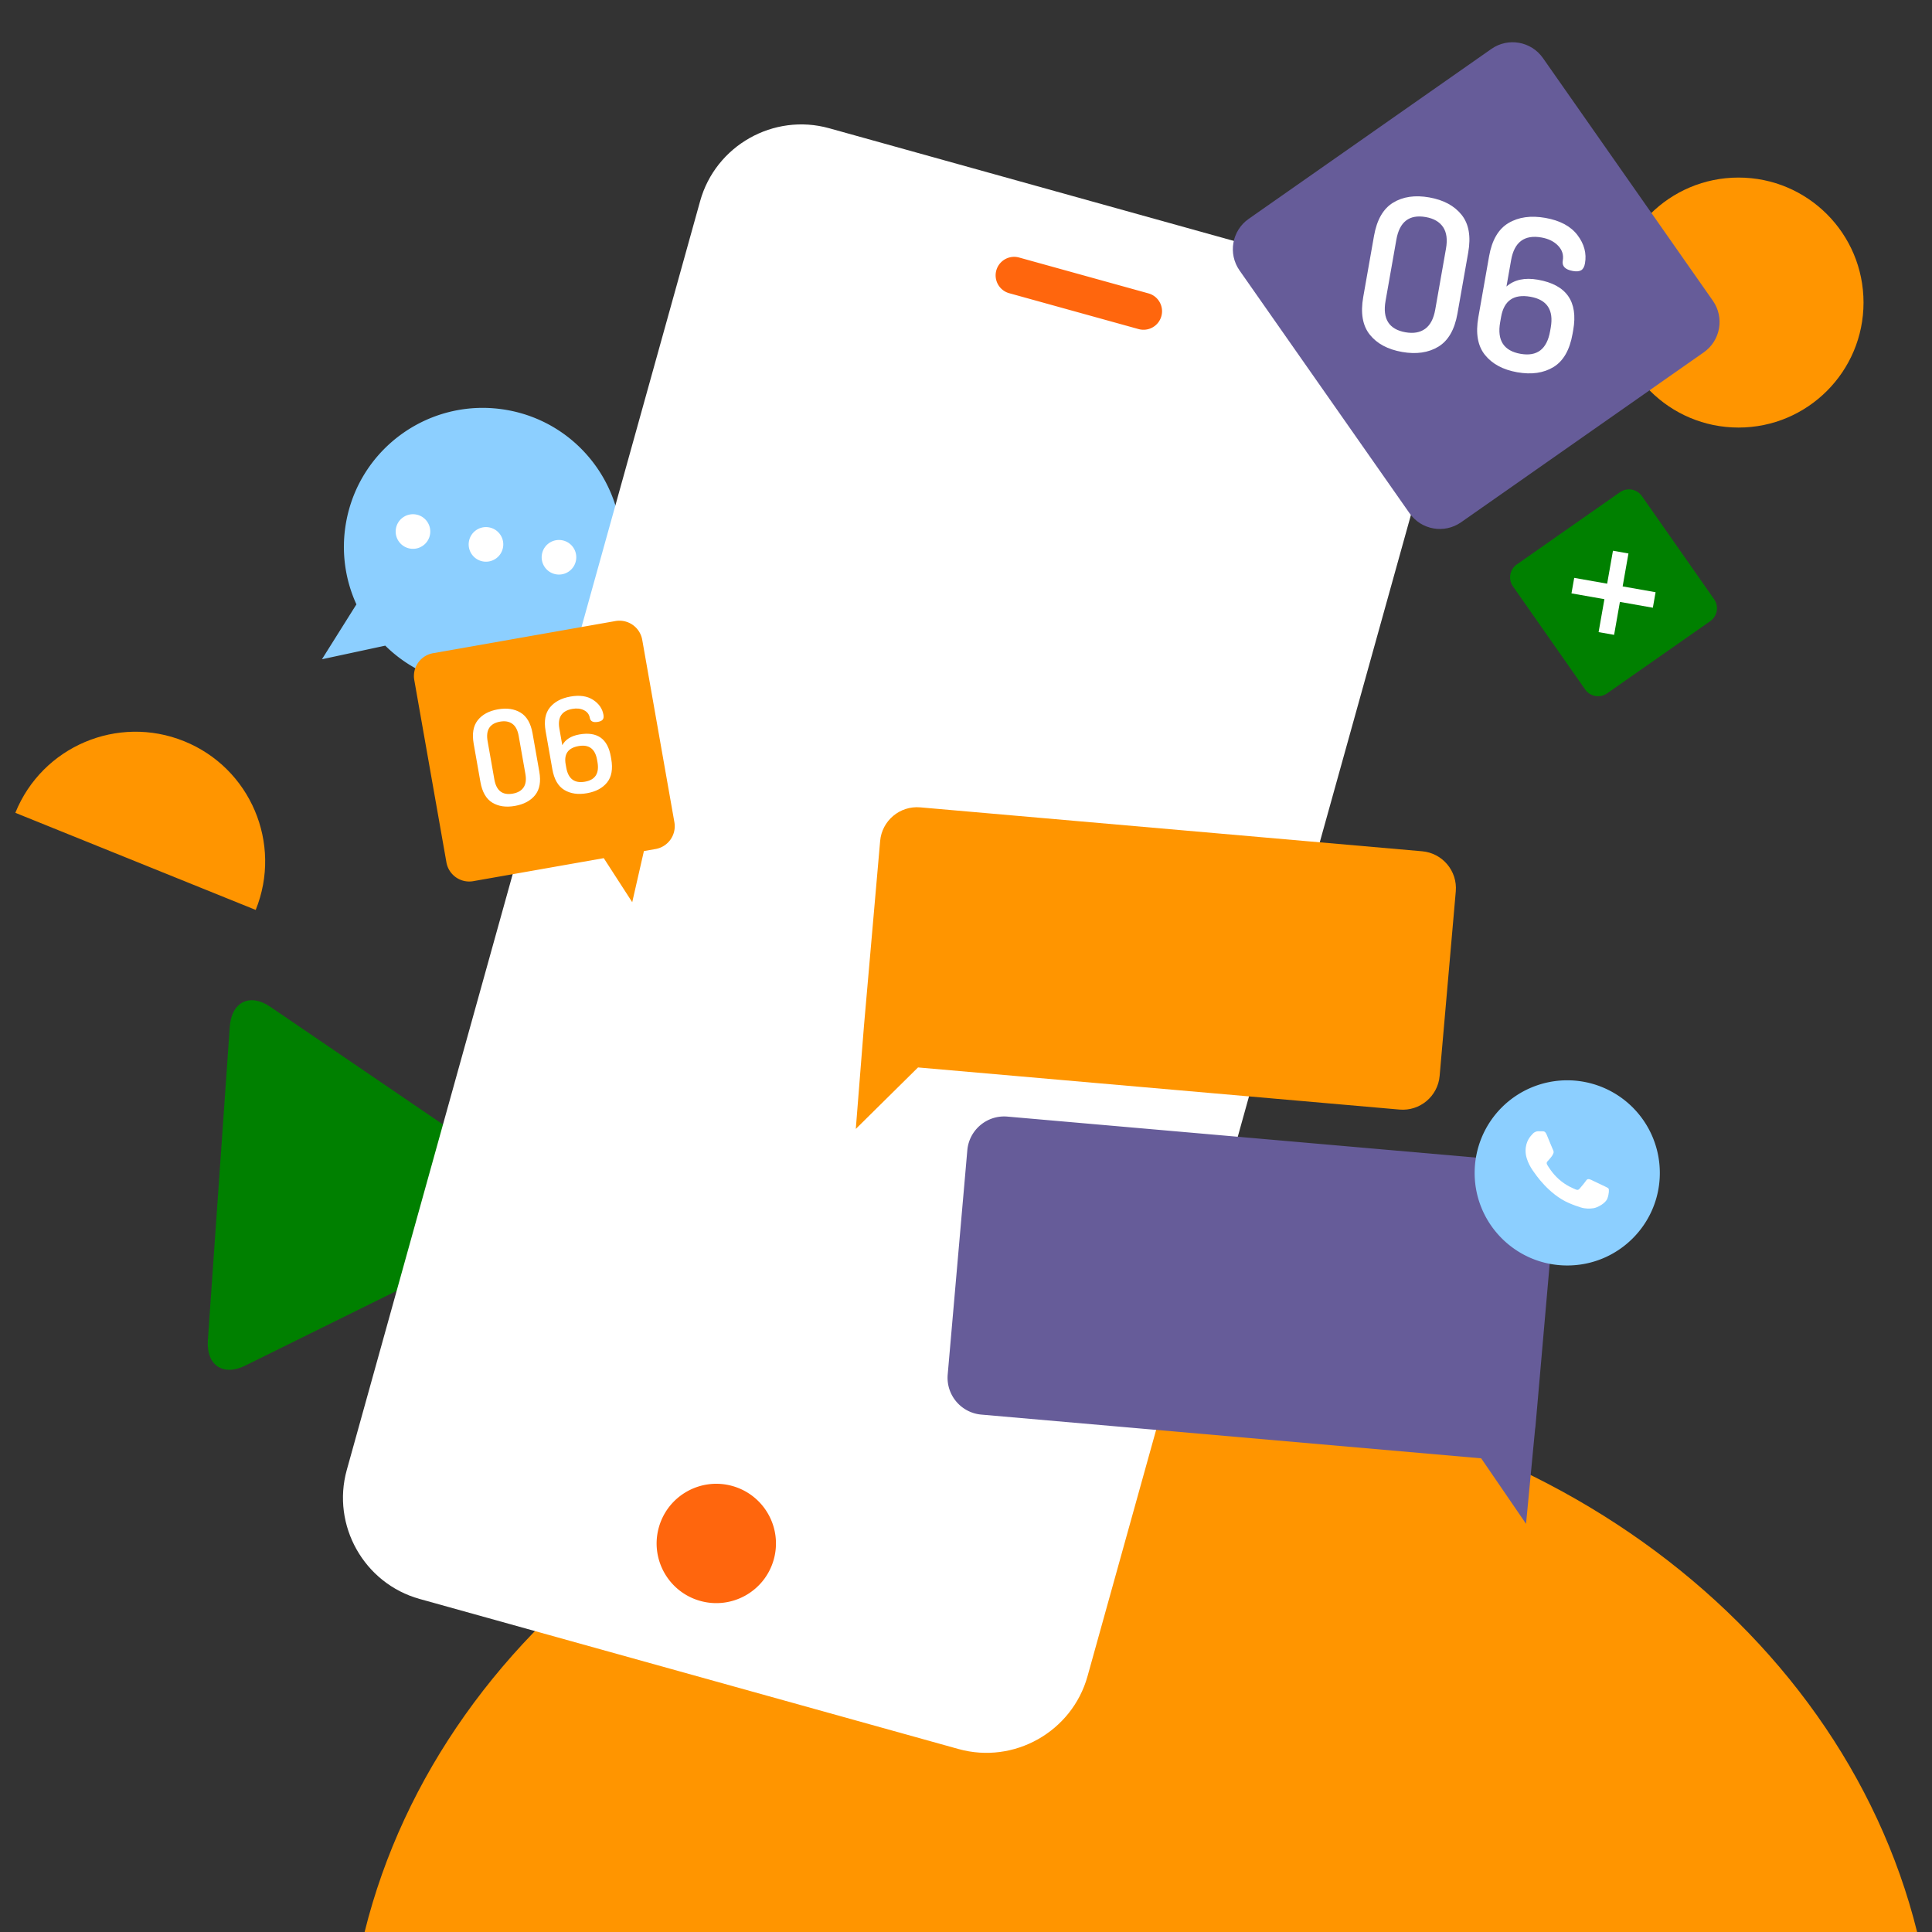
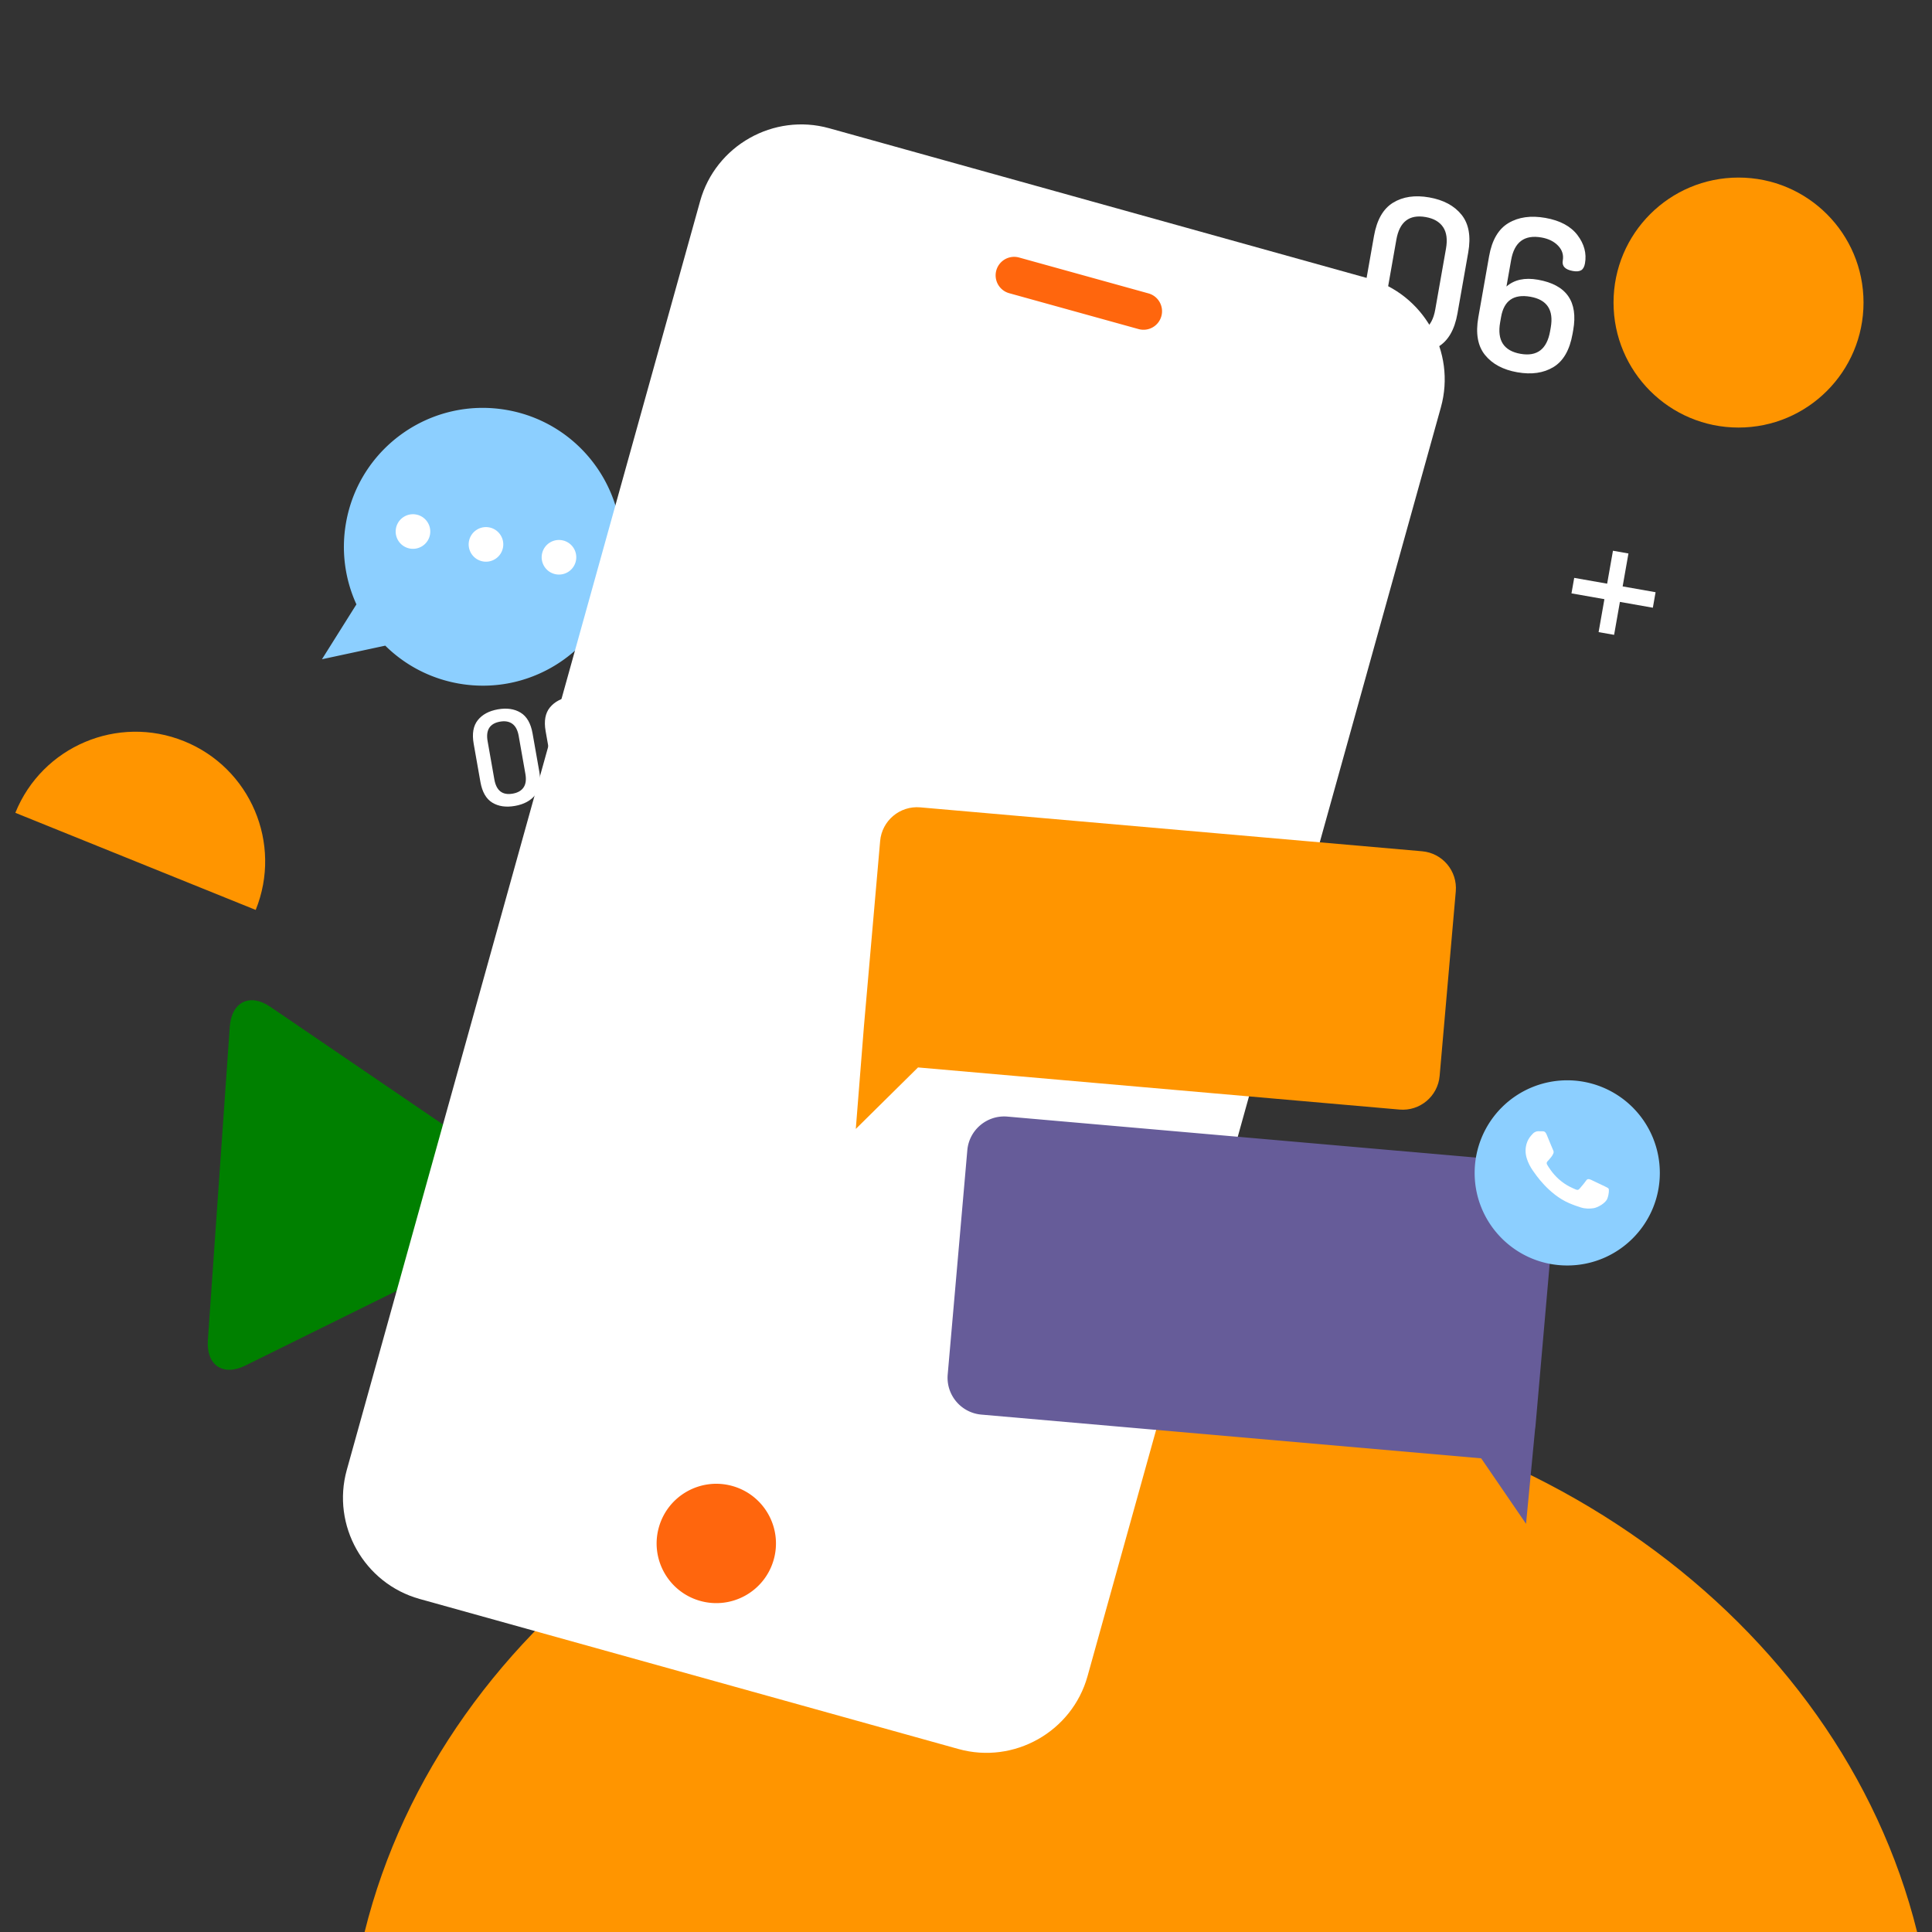
<svg xmlns="http://www.w3.org/2000/svg" width="504" height="504" fill="none">
  <rect width="100%" height="100%" fill="#333333" stroke="none" />
  <g clip-path="url(#A)">
    <g fill-rule="evenodd">
      <path d="M132.242 106.957c19.705 3.475 32.864 22.267 29.389 41.972s-22.266 32.863-41.971 29.388c-7.529-1.327-14.102-4.89-19.156-9.886l-16.515 3.548 8.99-14.317a36.06 36.06 0 0 1-2.708-21.316c3.475-19.705 22.266-32.863 41.971-29.389z" fill="#8ccfff" />
      <path d="M108.516 134.216c2.453.432 4.093 2.772 3.66 5.226s-2.774 4.092-5.226 3.66-4.095-2.772-3.662-5.227 2.774-4.092 5.228-3.659zm19.044 3.358c2.453.432 4.092 2.771 3.66 5.226s-2.774 4.092-5.227 3.66-4.094-2.772-3.661-5.227a4.51 4.51 0 0 1 5.228-3.659zm19.044 3.358a4.51 4.51 0 0 1 3.659 5.226c-.433 2.455-2.773 4.092-5.226 3.66s-4.094-2.772-3.662-5.227 2.774-4.092 5.229-3.659z" fill="#fff" />
      <path d="M136.799 320.283c5.827-2.879 6.201-8.228.831-11.889l-67.1-45.741c-5.366-3.661-10.134-1.305-10.591 5.229l-5.713 81.703c-.457 6.54 3.936 9.533 9.76 6.658l72.814-35.96z" fill="green" />
      <g fill="#ff9500">
        <path d="M500.125 504.031c-20.199-81.468-103.214-142.506-202.505-142.506S115.306 422.563 95.107 504.031h405.018zM4 212.039c6.996-17.316 26.704-25.683 44.021-18.686s25.68 26.705 18.684 44.02L4 212.039z" />
      </g>
    </g>
    <path d="M453.529 111.536c18.009 0 32.608-14.599 32.608-32.608s-14.599-32.607-32.608-32.607-32.607 14.599-32.607 32.607 14.599 32.608 32.607 32.608z" fill="#ff9500" />
    <g fill-rule="evenodd">
      <path d="M283.704 437.271c-4.033 14.481-19.18 23.028-33.659 18.995l-140.583-39.149c-14.478-4.033-23.027-19.18-18.995-33.659l92.18-331.009c4.032-14.481 19.18-23.028 33.66-18.995l140.581 39.149c14.481 4.033 23.03 19.18 18.997 33.658l-92.181 331.01z" fill="#fff" />
      <path d="M171.9 398.35c2.369-8.262 10.988-13.04 19.25-10.67s13.04 10.988 10.671 19.25-10.988 13.04-19.25 10.671-13.04-10.988-10.671-19.251zm93.952-331.171l33.749 9.359c2.57.713 4.077 3.375 3.364 5.946a4.83 4.83 0 0 1-5.946 3.364l-33.749-9.359a4.83 4.83 0 1 1 2.582-9.31z" fill="#ff660d" />
      <path d="M262.811 291.286c-5.316-.465-10.002 3.467-10.467 8.783l-5.117 58.491c-.465 5.315 3.467 10.001 8.782 10.466l130.389 11.407 11.701 17.09 2.357-24.71a9.99 9.99 0 0 0 .11-.838l5.117-58.491c.465-5.315-3.467-10.001-8.783-10.466l-134.089-11.732z" fill="#665c99" />
      <path d="M432.999 305.972c0 13.34-10.815 24.153-24.154 24.153s-24.154-10.813-24.154-24.153a24.16 24.16 0 0 1 24.154-24.154 24.16 24.16 0 0 1 24.154 24.154z" fill="#8ccfff" />
      <path d="M418.613 309.471l-3.655-1.74c-.491-.179-.847-.268-1.203.267s-1.382 1.741-1.694 2.099-.624.401-1.159.133-2.258-.834-4.301-2.655c-1.59-1.418-2.663-3.17-2.976-3.706s-.033-.824.235-1.091c.241-.24.535-.625.802-.937s.357-.536.535-.892.09-.67-.044-.938-1.204-2.899-1.65-3.97c-.434-1.044-.874-.903-1.203-.92l-1.025-.018c-.357 0-.936.134-1.427.668s-1.871 1.831-1.871 4.464 1.916 5.176 2.183 5.533 3.772 5.759 9.137 8.076c1.277.551 2.273.881 3.05 1.127 1.281.407 2.448.35 3.369.211 1.028-.152 3.164-1.293 3.61-2.543s.446-2.32.313-2.542-.492-.358-1.026-.626z" fill="#fff" />
      <path d="M370.986 222.07c5.316.465 9.248 5.151 8.783 10.467l-4.211 48.133c-.465 5.316-5.152 9.248-10.467 8.783l-125.608-10.99-16.232 16.04 2.14-26.972 4.211-48.132c.465-5.316 5.151-9.248 10.467-8.783l130.917 11.454z" fill="#ff9500" />
-       <path d="M402.504 15.141l44.332 63.314c3.061 4.371 1.999 10.395-2.372 13.456l-63.314 44.332c-4.371 3.061-10.395 1.998-13.455-2.373l-44.333-63.313c-3.061-4.371-1.998-10.395 2.373-13.456l63.313-44.333c4.371-3.061 10.395-1.998 13.456 2.373z" fill="#665c99" />
      <path d="M365.742 91.81c3.722.656 6.877.203 9.467-1.361s4.254-4.446 4.995-8.649l2.808-15.921c.741-4.203.163-7.486-1.734-9.85s-4.707-3.873-8.429-4.53-6.869-.197-9.442 1.379-4.231 4.465-4.972 8.667l-2.807 15.921c-.741 4.203-.171 7.48 1.709 9.832s4.682 3.855 8.405 4.512zm.904-5.129c-4.292-.757-6.024-3.486-5.195-8.188l2.808-15.921c.814-4.722 3.376-6.704 7.686-5.944 2.084.367 3.587 1.238 4.511 2.613s1.177 3.247.759 5.615l-2.807 15.921c-.418 2.369-1.295 4.037-2.632 5.004s-3.046 1.267-5.13.9zm29.175 10.433c3.722.656 6.869.201 9.44-1.365s4.228-4.451 4.969-8.654l.175-.988c1.312-7.444-1.754-11.823-9.198-13.135-3.437-.606-6.176-.015-8.218 1.774l1.216-6.892c.832-4.719 3.474-6.686 7.926-5.901 1.835.324 3.282 1.042 4.344 2.157s1.463 2.402 1.206 3.862.62 2.368 2.632 2.723c.944.166 1.667.101 2.169-.196s.834-.9.994-1.808c.455-2.582-.196-5.034-1.954-7.354s-4.551-3.818-8.379-4.494c-3.794-.669-7.004-.22-9.63 1.346s-4.311 4.45-5.052 8.653l-2.807 15.921c-.741 4.203-.162 7.482 1.736 9.836s4.709 3.86 8.431 4.517zm.848-4.809c-4.381-.772-6.157-3.51-5.328-8.211l.249-1.416c.754-4.274 3.304-6.028 7.649-5.262s6.113 3.447 5.303 8.041l-.165.935c-.829 4.701-3.398 6.672-7.708 5.912z" fill="#fff" />
-       <path d="M160.543 162.013a6.04 6.04 0 0 1 6.996 4.898l8.388 47.573a6.04 6.04 0 0 1-4.898 6.996l-3.054.538-3.047 13.335-7.425-11.489-34.047 6.004a6.04 6.04 0 0 1-6.996-4.898l-8.388-47.573a6.04 6.04 0 0 1 4.898-6.996l47.573-8.388z" fill="#ff9500" />
      <path d="M134.329 210.241c2.327-.411 4.083-1.351 5.27-2.823s1.548-3.521 1.085-6.148l-1.755-9.951c-.463-2.627-1.504-4.431-3.123-5.414s-3.593-1.269-5.919-.859-4.077 1.353-5.251 2.829-1.53 3.526-1.067 6.153l1.755 9.951c.463 2.626 1.498 4.429 3.105 5.408s3.574 1.264 5.9.854zm-.565-3.206c-2.682.473-4.283-.76-4.801-3.698l-1.754-9.951c-.531-2.948.55-4.659 3.243-5.134 1.303-.23 2.372-.039 3.208.571s1.385 1.655 1.646 3.135l1.755 9.951c.261 1.48.102 2.647-.476 3.501s-1.518 1.395-2.821 1.625zm19.365-.109c2.326-.41 4.077-1.35 5.253-2.82s1.531-3.518 1.068-6.145l-.109-.618c-.82-4.652-3.557-6.568-8.209-5.748-2.148.379-3.631 1.312-4.448 2.798l-.759-4.307c-.52-2.95.611-4.67 3.394-5.161 1.146-.202 2.15-.089 3.012.339s1.373 1.097 1.533 2.01.871 1.258 2.129 1.037c.589-.104 1-.297 1.232-.579s.297-.707.197-1.274c-.285-1.614-1.191-2.915-2.72-3.902s-3.489-1.27-5.882-.848c-2.371.418-4.16 1.368-5.368 2.849s-1.58 3.535-1.117 6.162l1.755 9.951c.463 2.626 1.504 4.428 3.122 5.405s3.591 1.261 5.917.851zm-.53-3.006c-2.738.483-4.366-.745-4.884-3.683l-.156-.885c-.471-2.671.651-4.246 3.367-4.725s4.327.717 4.833 3.589l.103.584c.519 2.939-.569 4.646-3.263 5.12z" fill="#fff" />
-       <path d="M428.318 129.412l18.841 26.908c1.301 1.857.85 4.418-1.008 5.719l-26.908 18.841a4.11 4.11 0 0 1-5.719-1.008l-18.841-26.909c-1.301-1.857-.85-4.418 1.008-5.718l26.908-18.842a4.11 4.11 0 0 1 5.719 1.009z" fill="green" />
      <path d="M424.814 144.384l-1.515 8.591 8.593 1.517-.713 4.043-8.594-1.516-1.514 8.594-4.044-.713 1.514-8.594-8.591-1.514.713-4.044 8.593 1.514 1.515-8.592 4.043.714z" fill="#fff" />
    </g>
  </g>
  <defs>
    <clipPath id="A">
      <path fill="#fff" d="M0 0h504v504H0z" />
    </clipPath>
  </defs>
</svg>